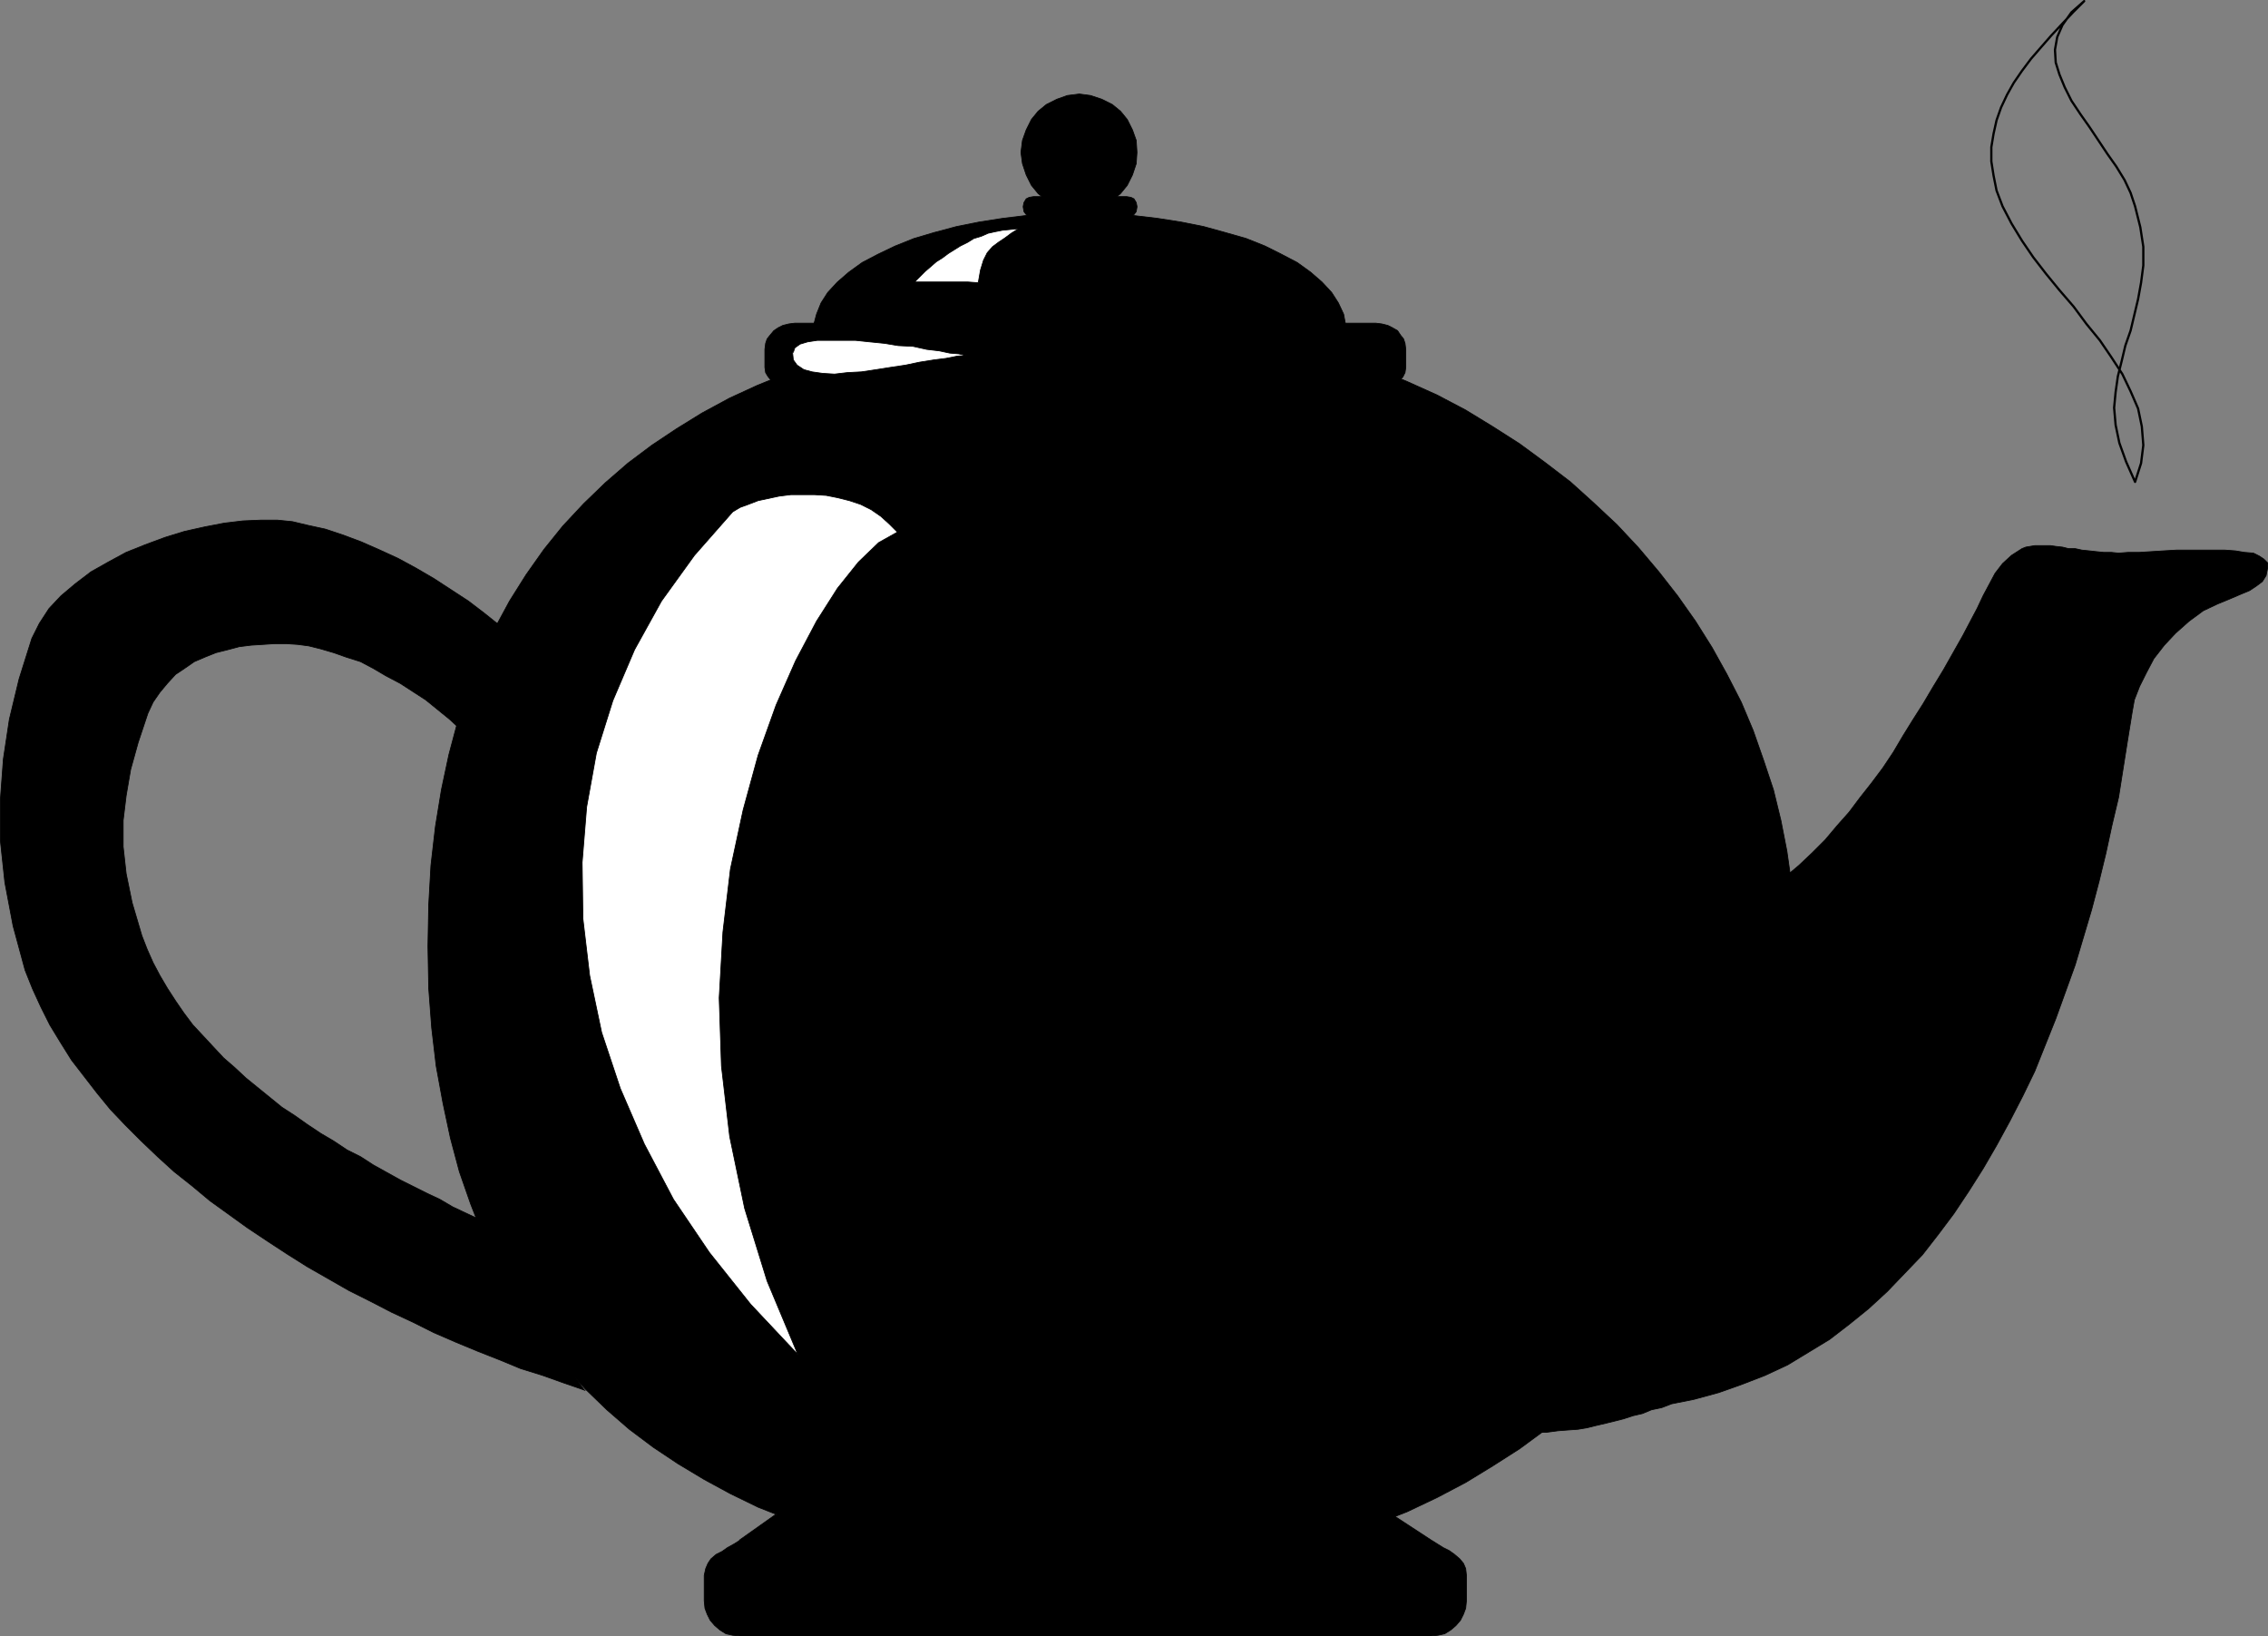
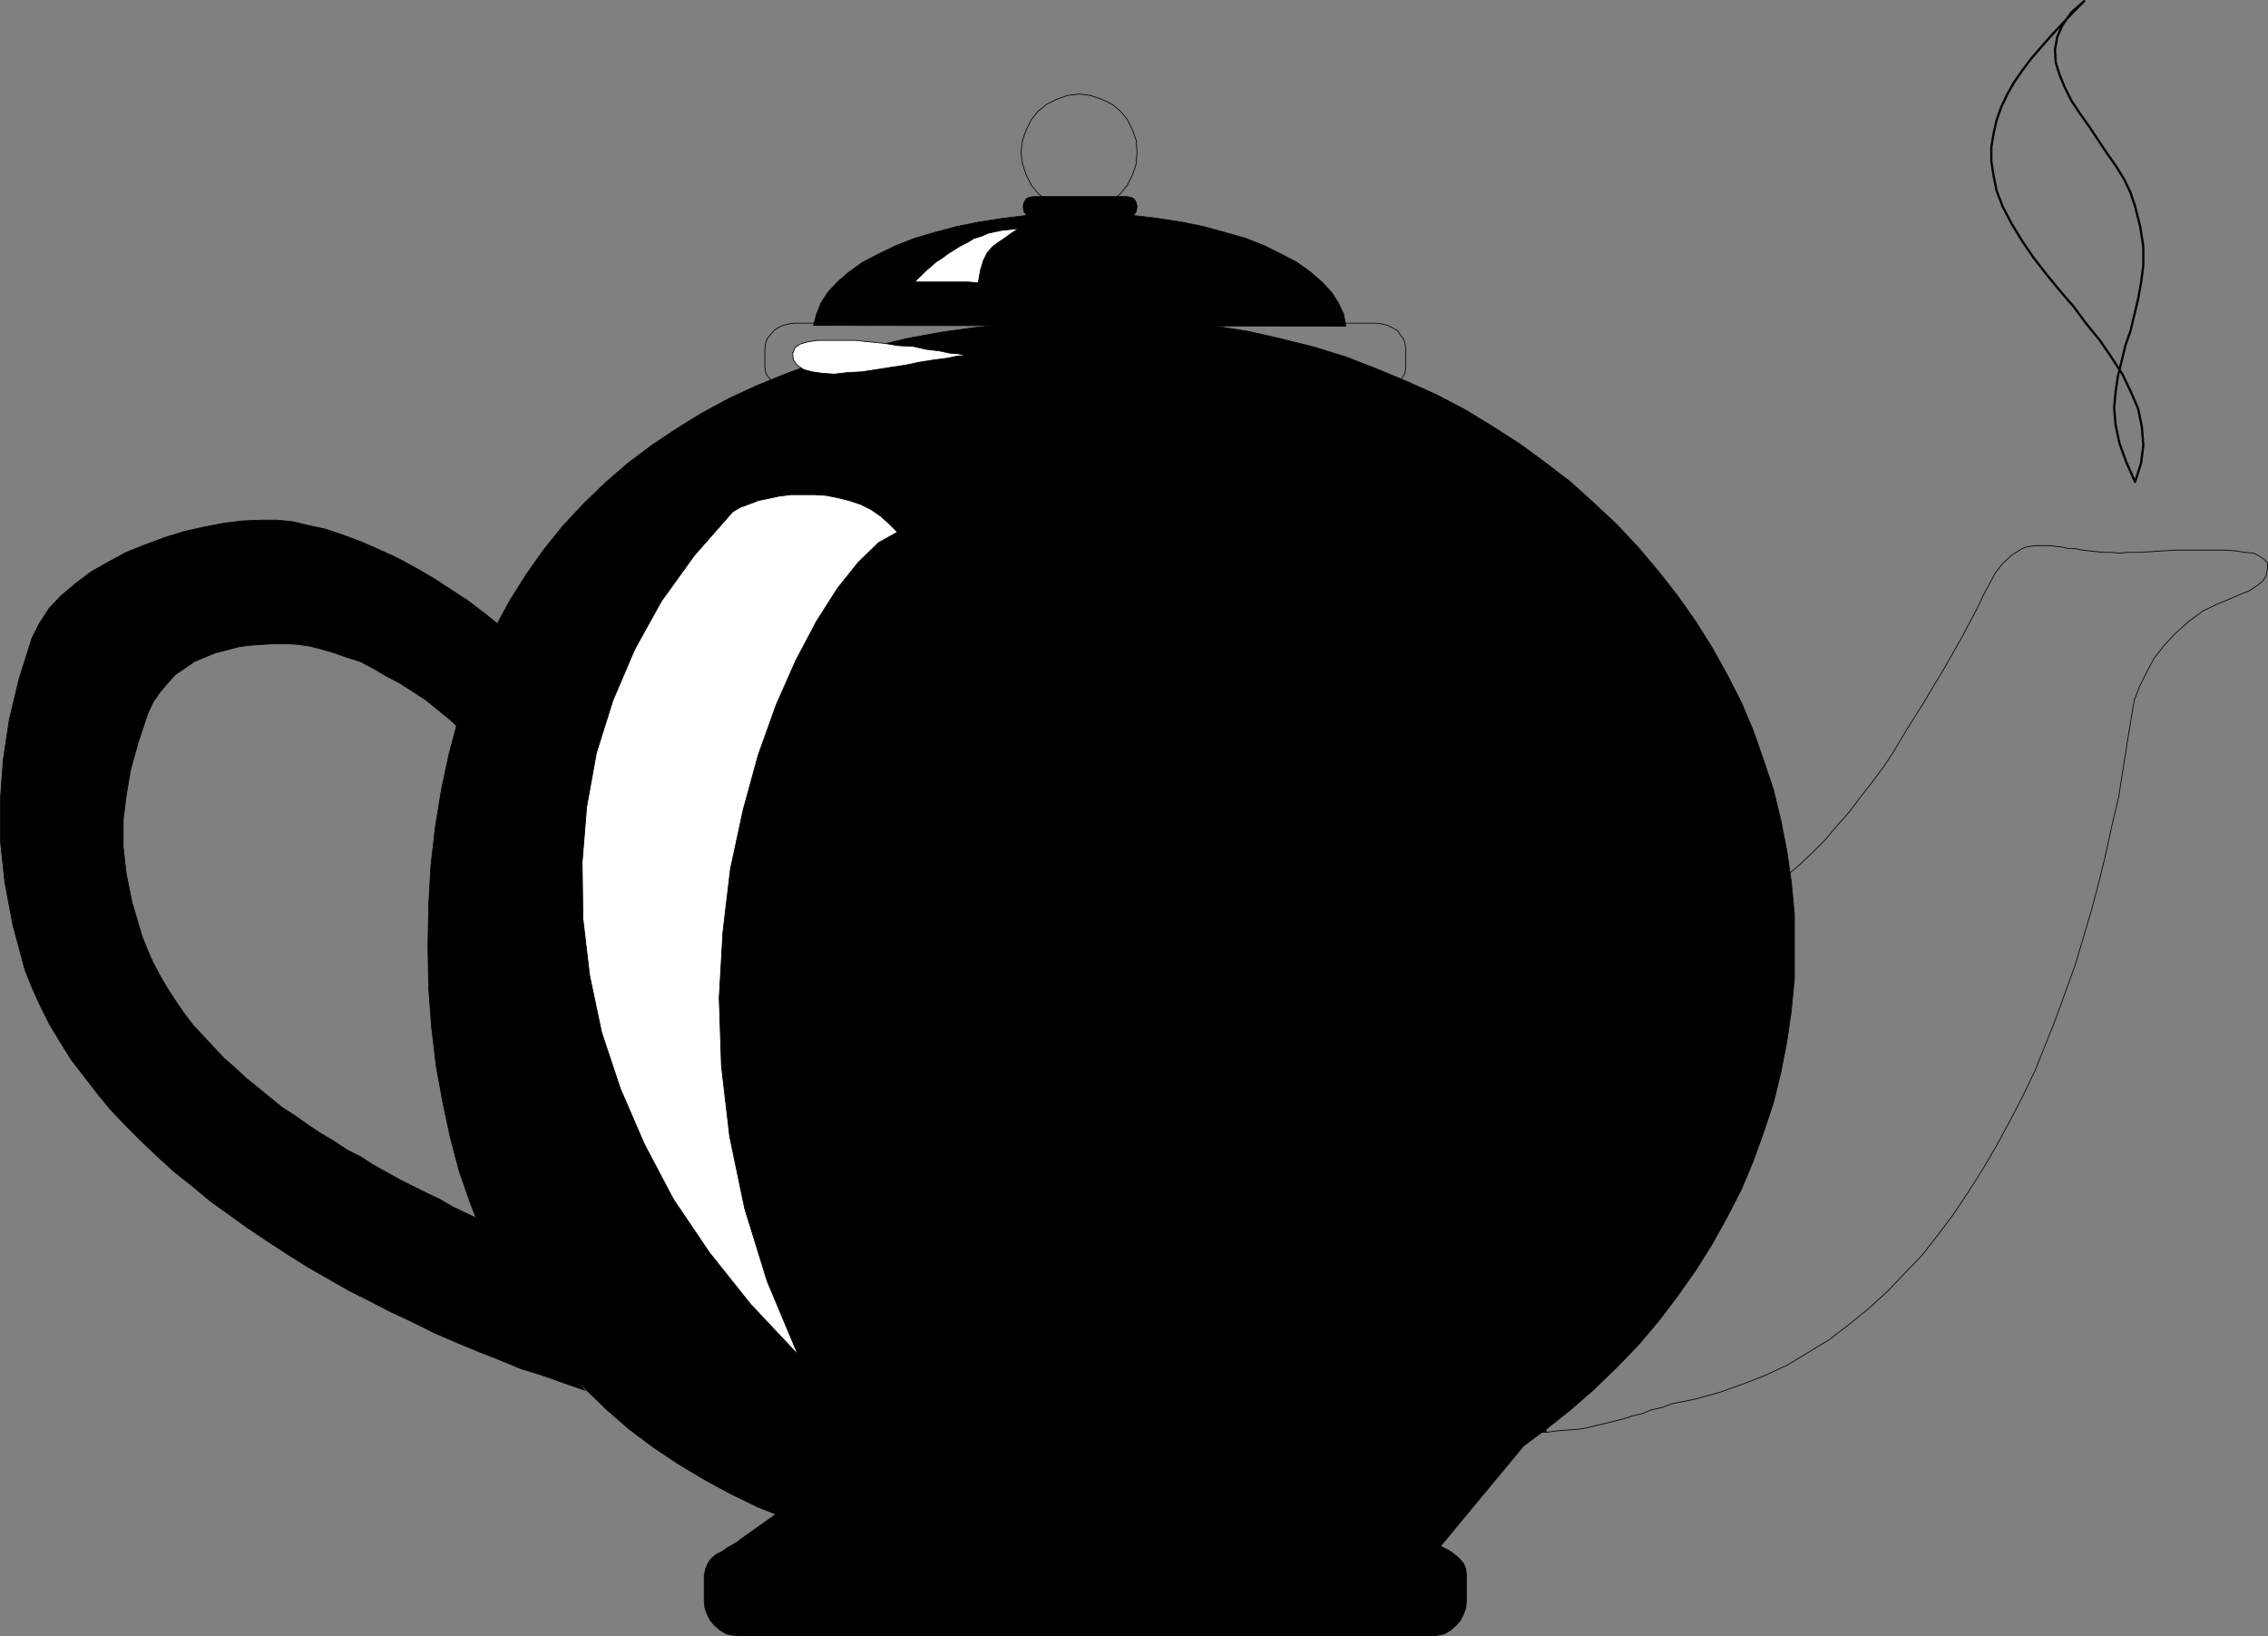
<svg xmlns="http://www.w3.org/2000/svg" xmlns:ns1="http://sodipodi.sourceforge.net/DTD/sodipodi-0.dtd" xmlns:ns2="http://www.inkscape.org/namespaces/inkscape" version="1.0" width="129.51mm" height="93.424mm" id="svg23" ns1:docname="Teapot 04.wmf">
  <rect width="100%" height="100%" fill="#808080" stroke="none" />
  <ns1:namedview id="namedview23" pagecolor="#ffffff" bordercolor="#000000" borderopacity="0.25" ns2:showpageshadow="2" ns2:pageopacity="0.0" ns2:pagecheckerboard="0" ns2:deskcolor="#d1d1d1" ns2:document-units="mm" />
  <defs id="defs1">
    <pattern id="WMFhbasepattern" patternUnits="userSpaceOnUse" width="6" height="6" x="0" y="0" />
  </defs>
  <path style="fill:#000000;fill-opacity:1;fill-rule:evenodd;stroke:none" d="m 239.895,339.606 7.595,-0.323 7.434,-0.485 7.434,-0.808 7.11,-1.131 7.11,-1.616 7.11,-1.778 6.787,-2.101 6.626,-2.586 6.626,-2.586 6.464,-3.07 6.141,-3.232 5.818,-3.555 5.818,-3.717 5.494,-4.04 5.494,-4.363 5.01,-4.363 5.01,-4.848 4.686,-4.848 4.363,-5.171 4.04,-5.333 3.878,-5.494 3.555,-5.656 3.232,-5.818 3.07,-5.979 2.586,-6.141 2.262,-6.302 2.101,-6.302 1.616,-6.626 1.293,-6.626 0.97,-6.787 0.646,-6.787 v -6.949 -6.949 l -0.646,-6.787 -0.97,-6.787 -1.293,-6.626 -1.616,-6.626 -2.101,-6.302 -2.262,-6.464 -2.586,-6.141 -3.07,-5.979 -3.232,-5.818 -3.555,-5.656 -3.878,-5.494 -4.04,-5.171 -4.363,-5.171 -4.686,-5.01 -5.01,-4.686 -5.01,-4.525 -5.494,-4.202 -5.494,-4.04 -5.818,-3.717 -5.818,-3.555 -6.141,-3.232 -6.464,-2.909 -6.626,-2.747 -6.626,-2.586 -6.787,-2.101 -7.11,-1.778 -7.11,-1.616 -7.11,-1.131 -7.434,-0.97 -7.434,-0.323 -7.595,-0.323 -7.595,0.162 -7.434,0.323 -7.434,0.646 -7.272,0.808 -6.949,0.97 -7.11,1.293 -6.787,1.616 -6.787,1.778 -6.626,1.939 -6.464,2.424 -5.979,2.424 -5.979,2.747 -5.979,3.232 -5.494,3.394 -5.333,3.555 -5.171,3.878 -4.848,4.202 -4.686,4.525 -4.525,4.848 -4.04,5.01 -3.878,5.494 -3.555,5.656 -3.232,5.979 -2.909,6.302 -2.747,6.626 -2.262,6.949 -1.939,7.272 -1.616,7.595 -1.293,7.918 -0.97,8.403 -0.485,8.565 -0.162,8.888 0.162,9.05 0.646,8.565 0.97,8.242 1.454,7.918 1.616,7.595 1.939,7.272 2.424,6.949 2.586,6.626 3.07,6.302 3.232,5.979 3.555,5.656 3.878,5.494 4.04,5.01 4.363,4.848 4.686,4.525 4.848,4.202 5.171,3.878 5.333,3.555 5.656,3.394 5.656,3.07 5.979,2.909 6.141,2.424 6.464,2.424 6.302,1.939 6.787,1.778 6.787,1.616 7.11,1.293 7.11,0.97 7.11,0.808 7.434,0.646 7.434,0.323 z" id="path1" />
  <path style="fill:none;stroke:#000000;stroke-width:0.162px;stroke-linecap:round;stroke-linejoin:round;stroke-miterlimit:4;stroke-dasharray:none;stroke-opacity:1" d="m 239.895,339.606 7.595,-0.323 7.434,-0.485 7.434,-0.808 7.11,-1.131 7.11,-1.616 7.11,-1.778 6.787,-2.101 6.626,-2.586 6.626,-2.586 6.464,-3.07 6.141,-3.232 5.818,-3.555 5.818,-3.717 5.494,-4.04 5.494,-4.363 5.01,-4.363 5.01,-4.848 4.686,-4.848 4.363,-5.171 4.04,-5.333 3.878,-5.494 3.555,-5.656 3.232,-5.818 3.07,-5.979 2.586,-6.141 2.262,-6.302 2.101,-6.302 1.616,-6.626 1.293,-6.626 0.97,-6.787 0.646,-6.787 v -6.949 -6.949 l -0.646,-6.787 -0.97,-6.787 -1.293,-6.626 -1.616,-6.626 -2.101,-6.302 -2.262,-6.464 -2.586,-6.141 -3.07,-5.979 -3.232,-5.818 -3.555,-5.656 -3.878,-5.494 -4.04,-5.171 -4.363,-5.171 -4.686,-5.01 -5.01,-4.686 -5.01,-4.525 -5.494,-4.202 -5.494,-4.04 -5.818,-3.717 -5.818,-3.555 -6.141,-3.232 -6.464,-2.909 -6.626,-2.747 -6.626,-2.586 -6.787,-2.101 -7.11,-1.778 -7.11,-1.616 -7.11,-1.131 -7.434,-0.97 -7.434,-0.323 -7.595,-0.323 -7.595,0.162 -7.434,0.323 -7.434,0.646 -7.272,0.808 -6.949,0.97 -7.11,1.293 -6.787,1.616 -6.787,1.778 -6.626,1.939 -6.464,2.424 -5.979,2.424 -5.979,2.747 -5.979,3.232 -5.494,3.394 -5.333,3.555 -5.171,3.878 -4.848,4.202 -4.686,4.525 -4.525,4.848 -4.04,5.01 -3.878,5.494 -3.555,5.656 -3.232,5.979 -2.909,6.302 -2.747,6.626 -2.262,6.949 -1.939,7.272 -1.616,7.595 -1.293,7.918 -0.97,8.403 -0.485,8.565 -0.162,8.888 0.162,9.05 0.646,8.565 0.97,8.242 1.454,7.918 1.616,7.595 1.939,7.272 2.424,6.949 2.586,6.626 3.07,6.302 3.232,5.979 3.555,5.656 3.878,5.494 4.04,5.01 4.363,4.848 4.686,4.525 4.848,4.202 5.171,3.878 5.333,3.555 5.656,3.394 5.656,3.07 5.979,2.909 6.141,2.424 6.464,2.424 6.302,1.939 6.787,1.778 6.787,1.616 7.11,1.293 7.11,0.97 7.11,0.808 7.434,0.646 7.434,0.323 7.595,0.162 v 0" id="path2" />
-   <path style="fill:#000000;fill-opacity:1;fill-rule:evenodd;stroke:none" d="m 331.36,309.063 h 2.424 l 2.424,-0.323 2.101,-0.162 2.262,-0.162 1.939,-0.323 1.939,-0.485 2.101,-0.485 1.939,-0.485 1.939,-0.485 1.939,-0.646 2.101,-0.485 1.939,-0.808 2.262,-0.485 2.101,-0.808 2.424,-0.485 2.424,-0.485 5.333,-1.454 5.01,-1.778 5.01,-1.939 4.848,-2.262 4.525,-2.747 4.525,-2.747 4.202,-3.232 4.202,-3.394 4.04,-3.717 3.717,-3.878 3.878,-4.04 3.394,-4.363 3.394,-4.525 3.232,-4.848 3.07,-4.848 2.909,-5.01 2.909,-5.333 2.747,-5.333 2.586,-5.333 2.262,-5.656 2.262,-5.656 2.101,-5.818 2.101,-5.818 1.778,-5.979 1.778,-5.979 1.616,-6.141 1.454,-5.979 1.293,-5.979 1.454,-6.141 0.97,-6.141 0.97,-6.141 0.97,-5.979 0.485,-2.747 1.131,-2.909 1.454,-2.909 1.616,-3.07 2.262,-2.909 2.424,-2.586 2.909,-2.586 3.07,-2.262 3.07,-1.454 2.747,-1.131 2.262,-0.97 1.939,-0.808 1.454,-0.97 1.293,-0.97 0.808,-1.293 0.323,-1.616 v -1.131 l -0.808,-0.808 -0.97,-0.646 -1.293,-0.646 -1.939,-0.162 -1.939,-0.323 -2.262,-0.162 h -2.586 -2.586 -2.586 -2.747 l -2.747,0.162 -2.586,0.162 -2.586,0.162 h -2.424 l -2.101,0.162 -1.616,-0.162 h -1.616 l -1.616,-0.162 -1.454,-0.162 -1.616,-0.162 -1.454,-0.323 h -1.454 l -1.293,-0.323 -1.454,-0.162 -1.131,-0.162 h -1.293 -1.131 -0.97 l -0.97,0.162 -0.97,0.162 -0.808,0.323 -2.262,1.454 -1.939,1.778 -1.616,2.101 -1.293,2.424 -1.293,2.424 -1.293,2.747 -1.454,2.747 -1.616,3.07 -2.101,3.717 -2.101,3.717 -2.262,3.717 -2.101,3.555 -2.262,3.555 -2.101,3.394 -2.101,3.555 -2.262,3.394 -2.424,3.232 -2.424,3.07 -2.424,3.232 -2.586,2.909 -2.586,3.07 -2.747,2.747 -2.909,2.747 -3.07,2.586 v 9.373 l -0.323,8.726 -0.97,8.726 -1.616,8.242 -1.939,7.918 -2.424,7.918 -2.747,7.595 -3.394,7.434 -3.717,7.11 -4.202,7.11 -4.363,6.787 -5.01,6.787 -5.333,6.626 -5.656,6.464 -5.818,6.626 z" id="path3" />
+   <path style="fill:#000000;fill-opacity:1;fill-rule:evenodd;stroke:none" d="m 331.36,309.063 h 2.424 v -1.131 l -0.808,-0.808 -0.97,-0.646 -1.293,-0.646 -1.939,-0.162 -1.939,-0.323 -2.262,-0.162 h -2.586 -2.586 -2.586 -2.747 l -2.747,0.162 -2.586,0.162 -2.586,0.162 h -2.424 l -2.101,0.162 -1.616,-0.162 h -1.616 l -1.616,-0.162 -1.454,-0.162 -1.616,-0.162 -1.454,-0.323 h -1.454 l -1.293,-0.323 -1.454,-0.162 -1.131,-0.162 h -1.293 -1.131 -0.97 l -0.97,0.162 -0.97,0.162 -0.808,0.323 -2.262,1.454 -1.939,1.778 -1.616,2.101 -1.293,2.424 -1.293,2.424 -1.293,2.747 -1.454,2.747 -1.616,3.07 -2.101,3.717 -2.101,3.717 -2.262,3.717 -2.101,3.555 -2.262,3.555 -2.101,3.394 -2.101,3.555 -2.262,3.394 -2.424,3.232 -2.424,3.07 -2.424,3.232 -2.586,2.909 -2.586,3.07 -2.747,2.747 -2.909,2.747 -3.07,2.586 v 9.373 l -0.323,8.726 -0.97,8.726 -1.616,8.242 -1.939,7.918 -2.424,7.918 -2.747,7.595 -3.394,7.434 -3.717,7.11 -4.202,7.11 -4.363,6.787 -5.01,6.787 -5.333,6.626 -5.656,6.464 -5.818,6.626 z" id="path3" />
  <path style="fill:none;stroke:#000000;stroke-width:0.162px;stroke-linecap:round;stroke-linejoin:round;stroke-miterlimit:4;stroke-dasharray:none;stroke-opacity:1" d="m 331.36,309.063 h 2.424 l 2.424,-0.323 2.101,-0.162 2.262,-0.162 1.939,-0.323 1.939,-0.485 2.101,-0.485 1.939,-0.485 1.939,-0.485 1.939,-0.646 2.101,-0.485 1.939,-0.808 2.262,-0.485 2.101,-0.808 2.424,-0.485 2.424,-0.485 5.333,-1.454 5.01,-1.778 5.01,-1.939 4.848,-2.262 4.525,-2.747 4.525,-2.747 4.202,-3.232 4.202,-3.394 4.04,-3.717 3.717,-3.878 3.878,-4.04 3.394,-4.363 3.394,-4.525 3.232,-4.848 3.07,-4.848 2.909,-5.01 2.909,-5.333 2.747,-5.333 2.586,-5.333 2.262,-5.656 2.262,-5.656 2.101,-5.818 2.101,-5.818 1.778,-5.979 1.778,-5.979 1.616,-6.141 1.454,-5.979 1.293,-5.979 1.454,-6.141 0.97,-6.141 0.97,-6.141 0.97,-5.979 0.485,-2.747 1.131,-2.909 1.454,-2.909 1.616,-3.07 2.262,-2.909 2.424,-2.586 2.909,-2.586 3.07,-2.262 3.07,-1.454 2.747,-1.131 2.262,-0.97 1.939,-0.808 1.454,-0.97 1.293,-0.97 0.808,-1.293 0.323,-1.616 v -1.131 l -0.808,-0.808 -0.97,-0.646 -1.293,-0.646 -1.939,-0.162 -1.939,-0.323 -2.262,-0.162 h -2.586 -2.586 -2.586 -2.747 l -2.747,0.162 -2.586,0.162 -2.586,0.162 h -2.424 l -2.101,0.162 -1.616,-0.162 h -1.616 l -1.616,-0.162 -1.454,-0.162 -1.616,-0.162 -1.454,-0.323 h -1.454 l -1.293,-0.323 -1.454,-0.162 -1.131,-0.162 h -1.293 -1.131 -0.97 l -0.97,0.162 -0.97,0.162 -0.808,0.323 -2.262,1.454 -1.939,1.778 -1.616,2.101 -1.293,2.424 -1.293,2.424 -1.293,2.747 -1.454,2.747 -1.616,3.07 -2.101,3.717 -2.101,3.717 -2.262,3.717 -2.101,3.555 -2.262,3.555 -2.101,3.394 -2.101,3.555 -2.262,3.394 -2.424,3.232 -2.424,3.07 -2.424,3.232 -2.586,2.909 -2.586,3.07 -2.747,2.747 -2.909,2.747 -3.07,2.586 v 9.373 l -0.323,8.726 -0.97,8.726 -1.616,8.242 -1.939,7.918 -2.424,7.918 -2.747,7.595 -3.394,7.434 -3.717,7.11 -4.202,7.11 -4.363,6.787 -5.01,6.787 -5.333,6.626 -5.656,6.464 -5.818,6.626 -6.302,6.302 v 0" id="path4" />
  <path style="fill:#000000;fill-opacity:1;fill-rule:evenodd;stroke:none" d="m 126.129,300.013 -2.262,-3.232 -2.586,-4.04 -2.909,-4.848 -2.747,-5.171 -2.586,-5.01 -2.424,-4.848 -1.454,-4.04 -0.808,-3.232 -2.747,-1.293 -2.424,-1.293 -2.747,-1.293 -2.747,-1.293 -2.747,-1.616 -2.747,-1.293 -2.909,-1.454 -2.909,-1.454 -2.909,-1.616 -2.909,-1.616 -2.747,-1.778 -2.909,-1.454 -2.909,-1.939 -2.747,-1.616 -2.909,-1.939 -2.747,-1.939 -2.747,-1.778 -2.586,-2.101 -2.586,-2.101 -2.586,-2.101 -2.424,-2.262 -2.424,-2.101 -2.262,-2.424 -2.101,-2.262 -2.262,-2.424 -1.939,-2.586 -1.778,-2.586 -1.778,-2.747 -1.616,-2.747 -1.454,-2.747 -1.293,-2.909 -1.131,-2.909 -2.101,-7.11 -1.293,-6.302 -0.646,-5.818 v -5.656 l 0.646,-5.333 0.97,-5.656 1.616,-5.818 2.101,-6.302 1.131,-2.424 1.454,-2.101 1.616,-1.939 1.778,-1.939 1.939,-1.293 2.101,-1.454 2.262,-0.97 2.424,-0.97 2.586,-0.646 2.424,-0.646 2.586,-0.323 2.586,-0.162 2.424,-0.162 h 2.586 l 2.424,0.162 2.424,0.323 2.586,0.646 2.747,0.808 2.747,0.97 3.07,0.97 2.747,1.454 2.747,1.616 3.07,1.616 2.747,1.778 2.747,1.778 2.586,2.101 2.586,2.101 2.101,1.939 2.262,2.262 1.939,2.262 1.454,2.101 1.454,2.101 0.485,-1.778 1.131,-2.586 1.454,-2.909 1.778,-3.232 2.101,-3.07 1.616,-2.747 1.454,-2.101 0.646,-1.293 -1.778,-2.909 -2.101,-2.747 -2.586,-2.747 -2.747,-2.909 -3.232,-2.586 -3.394,-2.586 -3.717,-2.424 -3.717,-2.424 -3.878,-2.262 -3.878,-2.101 -3.878,-1.778 -4.04,-1.778 -3.878,-1.454 -3.878,-1.293 -3.717,-0.808 -3.394,-0.808 -3.232,-0.323 h -3.555 l -3.878,0.162 -4.04,0.485 -4.202,0.808 -4.363,0.97 -4.202,1.293 -4.363,1.616 -4.04,1.616 -3.878,2.101 -3.717,2.101 -3.394,2.586 -3.07,2.586 -2.586,2.747 -2.101,3.232 -1.616,3.232 -2.747,8.726 -2.101,8.726 -1.293,8.565 -0.646,8.726 v 8.888 l 0.97,9.05 1.778,9.373 2.586,9.534 1.616,4.04 1.778,3.878 1.939,3.878 2.262,3.717 2.424,3.878 2.747,3.555 2.747,3.555 2.909,3.555 3.232,3.394 3.394,3.394 3.555,3.394 3.555,3.232 3.878,3.07 3.878,3.232 4.04,2.909 4.04,2.909 4.363,2.909 4.202,2.747 4.363,2.747 4.525,2.586 4.525,2.586 4.525,2.262 4.686,2.424 4.525,2.101 4.525,2.262 4.848,2.101 4.686,1.939 4.525,1.778 4.686,1.939 4.686,1.454 4.525,1.616 4.686,1.616 v 0 z" id="path5" />
  <path style="fill:none;stroke:#000000;stroke-width:0.162px;stroke-linecap:round;stroke-linejoin:round;stroke-miterlimit:4;stroke-dasharray:none;stroke-opacity:1" d="m 126.129,300.013 -2.262,-3.232 -2.586,-4.04 -2.909,-4.848 -2.747,-5.171 -2.586,-5.01 -2.424,-4.848 -1.454,-4.04 -0.808,-3.232 -2.747,-1.293 -2.424,-1.293 -2.747,-1.293 -2.747,-1.293 -2.747,-1.616 -2.747,-1.293 -2.909,-1.454 -2.909,-1.454 -2.909,-1.616 -2.909,-1.616 -2.747,-1.778 -2.909,-1.454 -2.909,-1.939 -2.747,-1.616 -2.909,-1.939 -2.747,-1.939 -2.747,-1.778 -2.586,-2.101 -2.586,-2.101 -2.586,-2.101 -2.424,-2.262 -2.424,-2.101 -2.262,-2.424 -2.101,-2.262 -2.262,-2.424 -1.939,-2.586 -1.778,-2.586 -1.778,-2.747 -1.616,-2.747 -1.454,-2.747 -1.293,-2.909 -1.131,-2.909 -2.101,-7.11 -1.293,-6.302 -0.646,-5.818 v -5.656 l 0.646,-5.333 0.97,-5.656 1.616,-5.818 2.101,-6.302 1.131,-2.424 1.454,-2.101 1.616,-1.939 1.778,-1.939 1.939,-1.293 2.101,-1.454 2.262,-0.97 2.424,-0.97 2.586,-0.646 2.424,-0.646 2.586,-0.323 2.586,-0.162 2.424,-0.162 h 2.586 l 2.424,0.162 2.424,0.323 2.586,0.646 2.747,0.808 2.747,0.97 3.07,0.97 2.747,1.454 2.747,1.616 3.07,1.616 2.747,1.778 2.747,1.778 2.586,2.101 2.586,2.101 2.101,1.939 2.262,2.262 1.939,2.262 1.454,2.101 1.454,2.101 0.485,-1.778 1.131,-2.586 1.454,-2.909 1.778,-3.232 2.101,-3.07 1.616,-2.747 1.454,-2.101 0.646,-1.293 -1.778,-2.909 -2.101,-2.747 -2.586,-2.747 -2.747,-2.909 -3.232,-2.586 -3.394,-2.586 -3.717,-2.424 -3.717,-2.424 -3.878,-2.262 -3.878,-2.101 -3.878,-1.778 -4.04,-1.778 -3.878,-1.454 -3.878,-1.293 -3.717,-0.808 -3.394,-0.808 -3.232,-0.323 h -3.555 l -3.878,0.162 -4.04,0.485 -4.202,0.808 -4.363,0.97 -4.202,1.293 -4.363,1.616 -4.04,1.616 -3.878,2.101 -3.717,2.101 -3.394,2.586 -3.07,2.586 -2.586,2.747 -2.101,3.232 -1.616,3.232 -2.747,8.726 -2.101,8.726 -1.293,8.565 -0.646,8.726 v 8.888 l 0.97,9.05 1.778,9.373 2.586,9.534 1.616,4.04 1.778,3.878 1.939,3.878 2.262,3.717 2.424,3.878 2.747,3.555 2.747,3.555 2.909,3.555 3.232,3.394 3.394,3.394 3.555,3.394 3.555,3.232 3.878,3.07 3.878,3.232 4.04,2.909 4.04,2.909 4.363,2.909 4.202,2.747 4.363,2.747 4.525,2.586 4.525,2.586 4.525,2.262 4.686,2.424 4.525,2.101 4.525,2.262 4.848,2.101 4.686,1.939 4.525,1.778 4.686,1.939 4.686,1.454 4.525,1.616 4.686,1.616 v 0" id="path6" />
  <path style="fill:#000000;fill-opacity:1;fill-rule:evenodd;stroke:none" d="m 159.58,332.334 7.757,-5.494 h 133.158 l 8.403,5.494 1.293,0.808 1.293,0.808 1.293,0.646 1.131,0.808 1.131,0.97 0.808,0.97 0.485,1.131 0.162,1.454 v 5.494 l -0.162,1.616 -0.485,1.293 -0.646,1.293 -0.97,1.131 -1.131,0.97 -1.293,0.808 -1.454,0.323 -1.454,0.162 H 159.741 l -1.616,-0.162 -1.454,-0.323 -1.293,-0.808 -1.131,-0.97 -0.97,-1.131 -0.646,-1.293 -0.485,-1.293 -0.162,-1.616 v -5.494 l 0.323,-1.454 0.485,-1.131 0.646,-0.97 1.131,-0.97 1.293,-0.646 1.131,-0.808 1.454,-0.808 1.293,-0.808 v 0 z" id="path7" />
  <path style="fill:none;stroke:#000000;stroke-width:0.162px;stroke-linecap:round;stroke-linejoin:round;stroke-miterlimit:4;stroke-dasharray:none;stroke-opacity:1" d="m 159.58,332.334 7.757,-5.494 h 133.158 l 8.403,5.494 1.293,0.808 1.293,0.808 1.293,0.646 1.131,0.808 1.131,0.97 0.808,0.97 0.485,1.131 0.162,1.454 v 5.494 l -0.162,1.616 -0.485,1.293 -0.646,1.293 -0.97,1.131 -1.131,0.97 -1.293,0.808 -1.454,0.323 -1.454,0.162 H 159.741 l -1.616,-0.162 -1.454,-0.323 -1.293,-0.808 -1.131,-0.97 -0.97,-1.131 -0.646,-1.293 -0.485,-1.293 -0.162,-1.616 v -5.494 l 0.323,-1.454 0.485,-1.131 0.646,-0.97 1.131,-0.97 1.293,-0.646 1.131,-0.808 1.454,-0.808 1.293,-0.808 v 0" id="path8" />
-   <path style="fill:#000000;fill-opacity:1;fill-rule:evenodd;stroke:none" d="m 171.377,84.922 6.464,4.04 h 112.15 l 6.949,-4.04 1.293,-0.485 0.97,-0.646 1.131,-0.485 0.808,-0.646 0.97,-0.646 0.646,-0.646 0.485,-0.97 0.162,-1.131 v -3.878 l -0.162,-1.293 -0.323,-0.97 -0.646,-0.808 -0.646,-0.97 -1.131,-0.646 -0.97,-0.485 -1.293,-0.323 -1.293,-0.162 H 171.538 l -1.293,0.162 -1.293,0.323 -0.97,0.485 -0.97,0.646 -0.808,0.97 -0.646,0.808 -0.323,0.97 -0.162,1.293 v 3.878 l 0.162,1.131 0.485,0.808 0.646,0.808 0.97,0.485 0.808,0.808 1.293,0.485 0.97,0.485 1.131,0.646 v 0 z" id="path9" />
  <path style="fill:none;stroke:#000000;stroke-width:0.162px;stroke-linecap:round;stroke-linejoin:round;stroke-miterlimit:4;stroke-dasharray:none;stroke-opacity:1" d="m 171.377,84.922 6.464,4.04 h 112.15 l 6.949,-4.04 1.293,-0.485 0.97,-0.646 1.131,-0.485 0.808,-0.646 0.97,-0.646 0.646,-0.646 0.485,-0.97 0.162,-1.131 v -3.878 l -0.162,-1.293 -0.323,-0.97 -0.646,-0.808 -0.646,-0.97 -1.131,-0.646 -0.97,-0.485 -1.293,-0.323 -1.293,-0.162 H 171.538 l -1.293,0.162 -1.293,0.323 -0.97,0.485 -0.97,0.646 -0.808,0.97 -0.646,0.808 -0.323,0.97 -0.162,1.293 v 3.878 l 0.162,1.131 0.485,0.808 0.646,0.808 0.97,0.485 0.808,0.808 1.293,0.485 0.97,0.485 1.131,0.646 v 0" id="path10" />
  <path style="fill:#ffffff;fill-opacity:1;fill-rule:evenodd;stroke:none" d="m 158.125,110.455 -8.242,9.373 -7.11,9.858 -5.818,10.504 -4.686,10.989 -3.555,11.312 -2.101,11.635 -0.97,11.959 0.162,12.12 1.454,12.282 2.586,12.282 4.04,12.12 5.171,11.959 6.302,11.959 7.757,11.474 8.888,11.15 10.181,10.827 -6.626,-15.837 -4.848,-15.675 -3.232,-15.514 -1.778,-15.191 -0.485,-14.706 0.808,-14.221 1.616,-13.575 2.747,-12.767 3.232,-11.797 3.878,-10.827 4.202,-9.534 4.525,-8.565 4.525,-7.11 4.525,-5.656 4.363,-4.202 4.04,-2.262 -1.778,-1.778 -1.778,-1.616 -2.101,-1.454 -2.262,-1.131 -2.424,-0.808 -2.586,-0.646 -2.424,-0.485 -2.586,-0.162 h -2.586 -2.424 l -2.586,0.323 -2.262,0.485 -2.262,0.485 -2.101,0.808 -1.778,0.646 -1.616,0.97 z" id="path11" />
  <path style="fill:none;stroke:#000000;stroke-width:0.162px;stroke-linecap:round;stroke-linejoin:round;stroke-miterlimit:4;stroke-dasharray:none;stroke-opacity:1" d="m 158.125,110.455 -8.242,9.373 -7.11,9.858 -5.818,10.504 -4.686,10.989 -3.555,11.312 -2.101,11.635 -0.97,11.959 0.162,12.12 1.454,12.282 2.586,12.282 4.04,12.12 5.171,11.959 6.302,11.959 7.757,11.474 8.888,11.15 10.181,10.827 -6.626,-15.837 -4.848,-15.675 -3.232,-15.514 -1.778,-15.191 -0.485,-14.706 0.808,-14.221 1.616,-13.575 2.747,-12.767 3.232,-11.797 3.878,-10.827 4.202,-9.534 4.525,-8.565 4.525,-7.11 4.525,-5.656 4.363,-4.202 4.04,-2.262 -1.778,-1.778 -1.778,-1.616 -2.101,-1.454 -2.262,-1.131 -2.424,-0.808 -2.586,-0.646 -2.424,-0.485 -2.586,-0.162 h -2.586 -2.424 l -2.586,0.323 -2.262,0.485 -2.262,0.485 -2.101,0.808 -1.778,0.646 -1.616,0.97 v 0" id="path12" />
  <path style="fill:#000000;fill-opacity:1;fill-rule:evenodd;stroke:none" d="m 175.578,70.216 0.646,-2.424 0.97,-2.424 1.454,-2.262 2.101,-2.262 2.424,-2.101 2.909,-2.101 3.394,-1.778 3.717,-1.778 4.04,-1.616 4.363,-1.293 4.848,-1.293 4.848,-0.97 5.171,-0.808 5.333,-0.646 5.494,-0.323 h 5.818 5.656 l 5.494,0.323 5.494,0.646 5.171,0.808 4.848,0.97 4.686,1.293 4.525,1.293 4.04,1.616 3.555,1.778 3.394,1.778 2.909,2.101 2.424,2.101 2.101,2.262 1.454,2.262 1.131,2.424 0.485,2.586 -114.736,-0.162 v 0 z" id="path13" />
  <path style="fill:none;stroke:#000000;stroke-width:0.162px;stroke-linecap:round;stroke-linejoin:round;stroke-miterlimit:4;stroke-dasharray:none;stroke-opacity:1" d="m 175.578,70.216 0.646,-2.424 0.97,-2.424 1.454,-2.262 2.101,-2.262 2.424,-2.101 2.909,-2.101 3.394,-1.778 3.717,-1.778 4.04,-1.616 4.363,-1.293 4.848,-1.293 4.848,-0.97 5.171,-0.808 5.333,-0.646 5.494,-0.323 h 5.818 5.656 l 5.494,0.323 5.494,0.646 5.171,0.808 4.848,0.97 4.686,1.293 4.525,1.293 4.04,1.616 3.555,1.778 3.394,1.778 2.909,2.101 2.424,2.101 2.101,2.262 1.454,2.262 1.131,2.424 0.485,2.586 -114.736,-0.162 v 0" id="path14" />
-   <path style="fill:#000000;fill-opacity:1;fill-rule:evenodd;stroke:none" d="m 232.946,20.281 2.424,0.323 2.424,0.808 2.262,1.131 1.778,1.454 1.454,1.778 1.131,2.262 0.808,2.262 0.162,2.586 -0.162,2.424 -0.808,2.424 -1.131,2.262 -1.454,1.778 -1.778,1.454 -2.262,1.131 -2.424,0.808 -2.424,0.162 -2.586,-0.162 -2.262,-0.808 -2.262,-1.131 -1.778,-1.454 -1.454,-1.778 -1.131,-2.262 -0.808,-2.424 -0.323,-2.424 0.323,-2.586 0.808,-2.262 1.131,-2.262 1.454,-1.778 1.778,-1.454 2.262,-1.131 2.262,-0.808 2.586,-0.323 z" id="path15" />
  <path style="fill:none;stroke:#000000;stroke-width:0.162px;stroke-linecap:round;stroke-linejoin:round;stroke-miterlimit:4;stroke-dasharray:none;stroke-opacity:1" d="m 232.946,20.281 2.424,0.323 2.424,0.808 2.262,1.131 1.778,1.454 1.454,1.778 1.131,2.262 0.808,2.262 0.162,2.586 -0.162,2.424 -0.808,2.424 -1.131,2.262 -1.454,1.778 -1.778,1.454 -2.262,1.131 -2.424,0.808 -2.424,0.162 -2.586,-0.162 -2.262,-0.808 -2.262,-1.131 -1.778,-1.454 -1.454,-1.778 -1.131,-2.262 -0.808,-2.424 -0.323,-2.424 0.323,-2.586 0.808,-2.262 1.131,-2.262 1.454,-1.778 1.778,-1.454 2.262,-1.131 2.262,-0.808 2.586,-0.323 v 0" id="path16" />
  <path style="fill:#000000;fill-opacity:1;fill-rule:evenodd;stroke:none" d="m 223.089,42.42 h 20.038 l 0.97,0.162 0.646,0.323 0.485,0.808 0.162,0.808 v 0.162 l -0.162,0.97 -0.485,0.646 -0.646,0.485 h -0.97 -20.038 -0.97 l -0.646,-0.485 -0.485,-0.646 -0.162,-0.97 v -0.162 l 0.162,-0.808 0.485,-0.808 0.646,-0.323 0.97,-0.162 z" id="path17" />
  <path style="fill:none;stroke:#000000;stroke-width:0.162px;stroke-linecap:round;stroke-linejoin:round;stroke-miterlimit:4;stroke-dasharray:none;stroke-opacity:1" d="m 223.089,42.42 h 20.038 l 0.97,0.162 0.646,0.323 0.485,0.808 0.162,0.808 v 0.162 l -0.162,0.97 -0.485,0.646 -0.646,0.485 h -0.97 -20.038 -0.97 l -0.646,-0.485 -0.485,-0.646 -0.162,-0.97 v -0.162 l 0.162,-0.808 0.485,-0.808 0.646,-0.323 0.97,-0.162 v 0" id="path18" />
  <path style="fill:#ffffff;fill-opacity:1;fill-rule:evenodd;stroke:none" d="m 171.053,76.034 0.162,1.616 0.808,1.131 1.454,0.97 1.778,0.485 2.262,0.323 2.586,0.162 2.747,-0.323 3.07,-0.162 3.232,-0.485 3.07,-0.485 3.232,-0.485 3.07,-0.646 3.07,-0.485 2.586,-0.323 2.424,-0.485 1.939,-0.162 -1.616,-0.323 -1.939,-0.162 -2.262,-0.485 -2.747,-0.323 -2.909,-0.646 -3.232,-0.162 -2.909,-0.485 -3.232,-0.323 -3.07,-0.323 h -3.07 -2.586 -2.586 l -2.101,0.323 -1.616,0.485 -1.131,0.808 -0.323,0.97 v 0 z" id="path19" />
  <path style="fill:none;stroke:#000000;stroke-width:0.162px;stroke-linecap:round;stroke-linejoin:round;stroke-miterlimit:4;stroke-dasharray:none;stroke-opacity:1" d="m 171.053,76.034 0.162,1.616 0.808,1.131 1.454,0.97 1.778,0.485 2.262,0.323 2.586,0.162 2.747,-0.323 3.07,-0.162 3.232,-0.485 3.07,-0.485 3.232,-0.485 3.07,-0.646 3.07,-0.485 2.586,-0.323 2.424,-0.485 1.939,-0.162 -1.616,-0.323 -1.939,-0.162 -2.262,-0.485 -2.747,-0.323 -2.909,-0.646 -3.232,-0.162 -2.909,-0.485 -3.232,-0.323 -3.07,-0.323 h -3.07 -2.586 -2.586 l -2.101,0.323 -1.616,0.485 -1.131,0.808 -0.323,0.97 v 0" id="path20" />
  <path style="fill:#ffffff;fill-opacity:1;fill-rule:evenodd;stroke:none" d="m 219.533,49.369 -1.616,0.162 -1.616,0.162 -1.616,0.323 -1.454,0.323 -1.454,0.646 -1.616,0.485 -1.293,0.808 -1.616,0.808 -1.293,0.808 -1.293,0.808 -1.293,0.97 -1.293,0.808 -1.293,1.131 -1.131,0.97 -1.131,1.131 -1.131,1.131 h 1.454 1.454 1.454 1.616 1.778 1.778 1.939 l 2.262,0.162 0.485,-2.747 0.646,-2.101 0.808,-1.616 1.131,-1.293 1.293,-0.97 1.454,-0.97 1.293,-0.97 1.293,-0.808 v 0 z" id="path21" />
  <path style="fill:none;stroke:#000000;stroke-width:0.162px;stroke-linecap:round;stroke-linejoin:round;stroke-miterlimit:4;stroke-dasharray:none;stroke-opacity:1" d="m 219.533,49.369 -1.616,0.162 -1.616,0.162 -1.616,0.323 -1.454,0.323 -1.454,0.646 -1.616,0.485 -1.293,0.808 -1.616,0.808 -1.293,0.808 -1.293,0.808 -1.293,0.97 -1.293,0.808 -1.293,1.131 -1.131,0.97 -1.131,1.131 -1.131,1.131 h 1.454 1.454 1.454 1.616 1.778 1.778 1.939 l 2.262,0.162 0.485,-2.747 0.646,-2.101 0.808,-1.616 1.131,-1.293 1.293,-0.97 1.454,-0.97 1.293,-0.97 1.293,-0.808 v 0" id="path22" />
  <path style="fill:none;stroke:#000000;stroke-width:0.485px;stroke-linecap:round;stroke-linejoin:round;stroke-miterlimit:4;stroke-dasharray:none;stroke-opacity:1" d="m 449.813,0.242 -2.424,2.424 -2.424,2.586 -2.262,2.424 -2.262,2.586 -2.101,2.424 -1.939,2.586 -1.778,2.586 -1.454,2.586 -1.293,2.747 -0.97,2.747 -0.646,2.909 -0.485,2.909 v 3.07 l 0.485,3.07 0.646,3.232 1.293,3.394 1.939,3.717 2.262,3.717 2.424,3.555 2.747,3.555 2.909,3.555 3.07,3.555 2.747,3.717 2.909,3.555 2.424,3.555 2.424,3.717 1.778,3.717 1.616,3.717 0.808,3.878 0.323,4.04 -0.485,3.878 -1.293,4.04 -1.939,-4.363 -1.454,-4.04 -0.808,-3.878 -0.323,-3.717 0.323,-3.394 0.485,-3.394 0.808,-3.232 0.808,-3.394 1.131,-3.232 0.808,-3.394 0.808,-3.394 0.646,-3.555 0.485,-3.717 v -4.04 l -0.646,-4.202 -1.131,-4.525 -0.97,-2.909 -1.293,-2.747 -1.778,-2.909 -1.939,-2.747 -1.939,-2.909 -1.939,-2.909 -1.939,-2.747 -1.939,-2.909 -1.454,-2.909 -1.131,-2.747 -0.808,-2.586 -0.162,-2.747 0.485,-2.747 1.131,-2.586 1.939,-2.747 2.747,-2.424" id="path23" />
</svg>